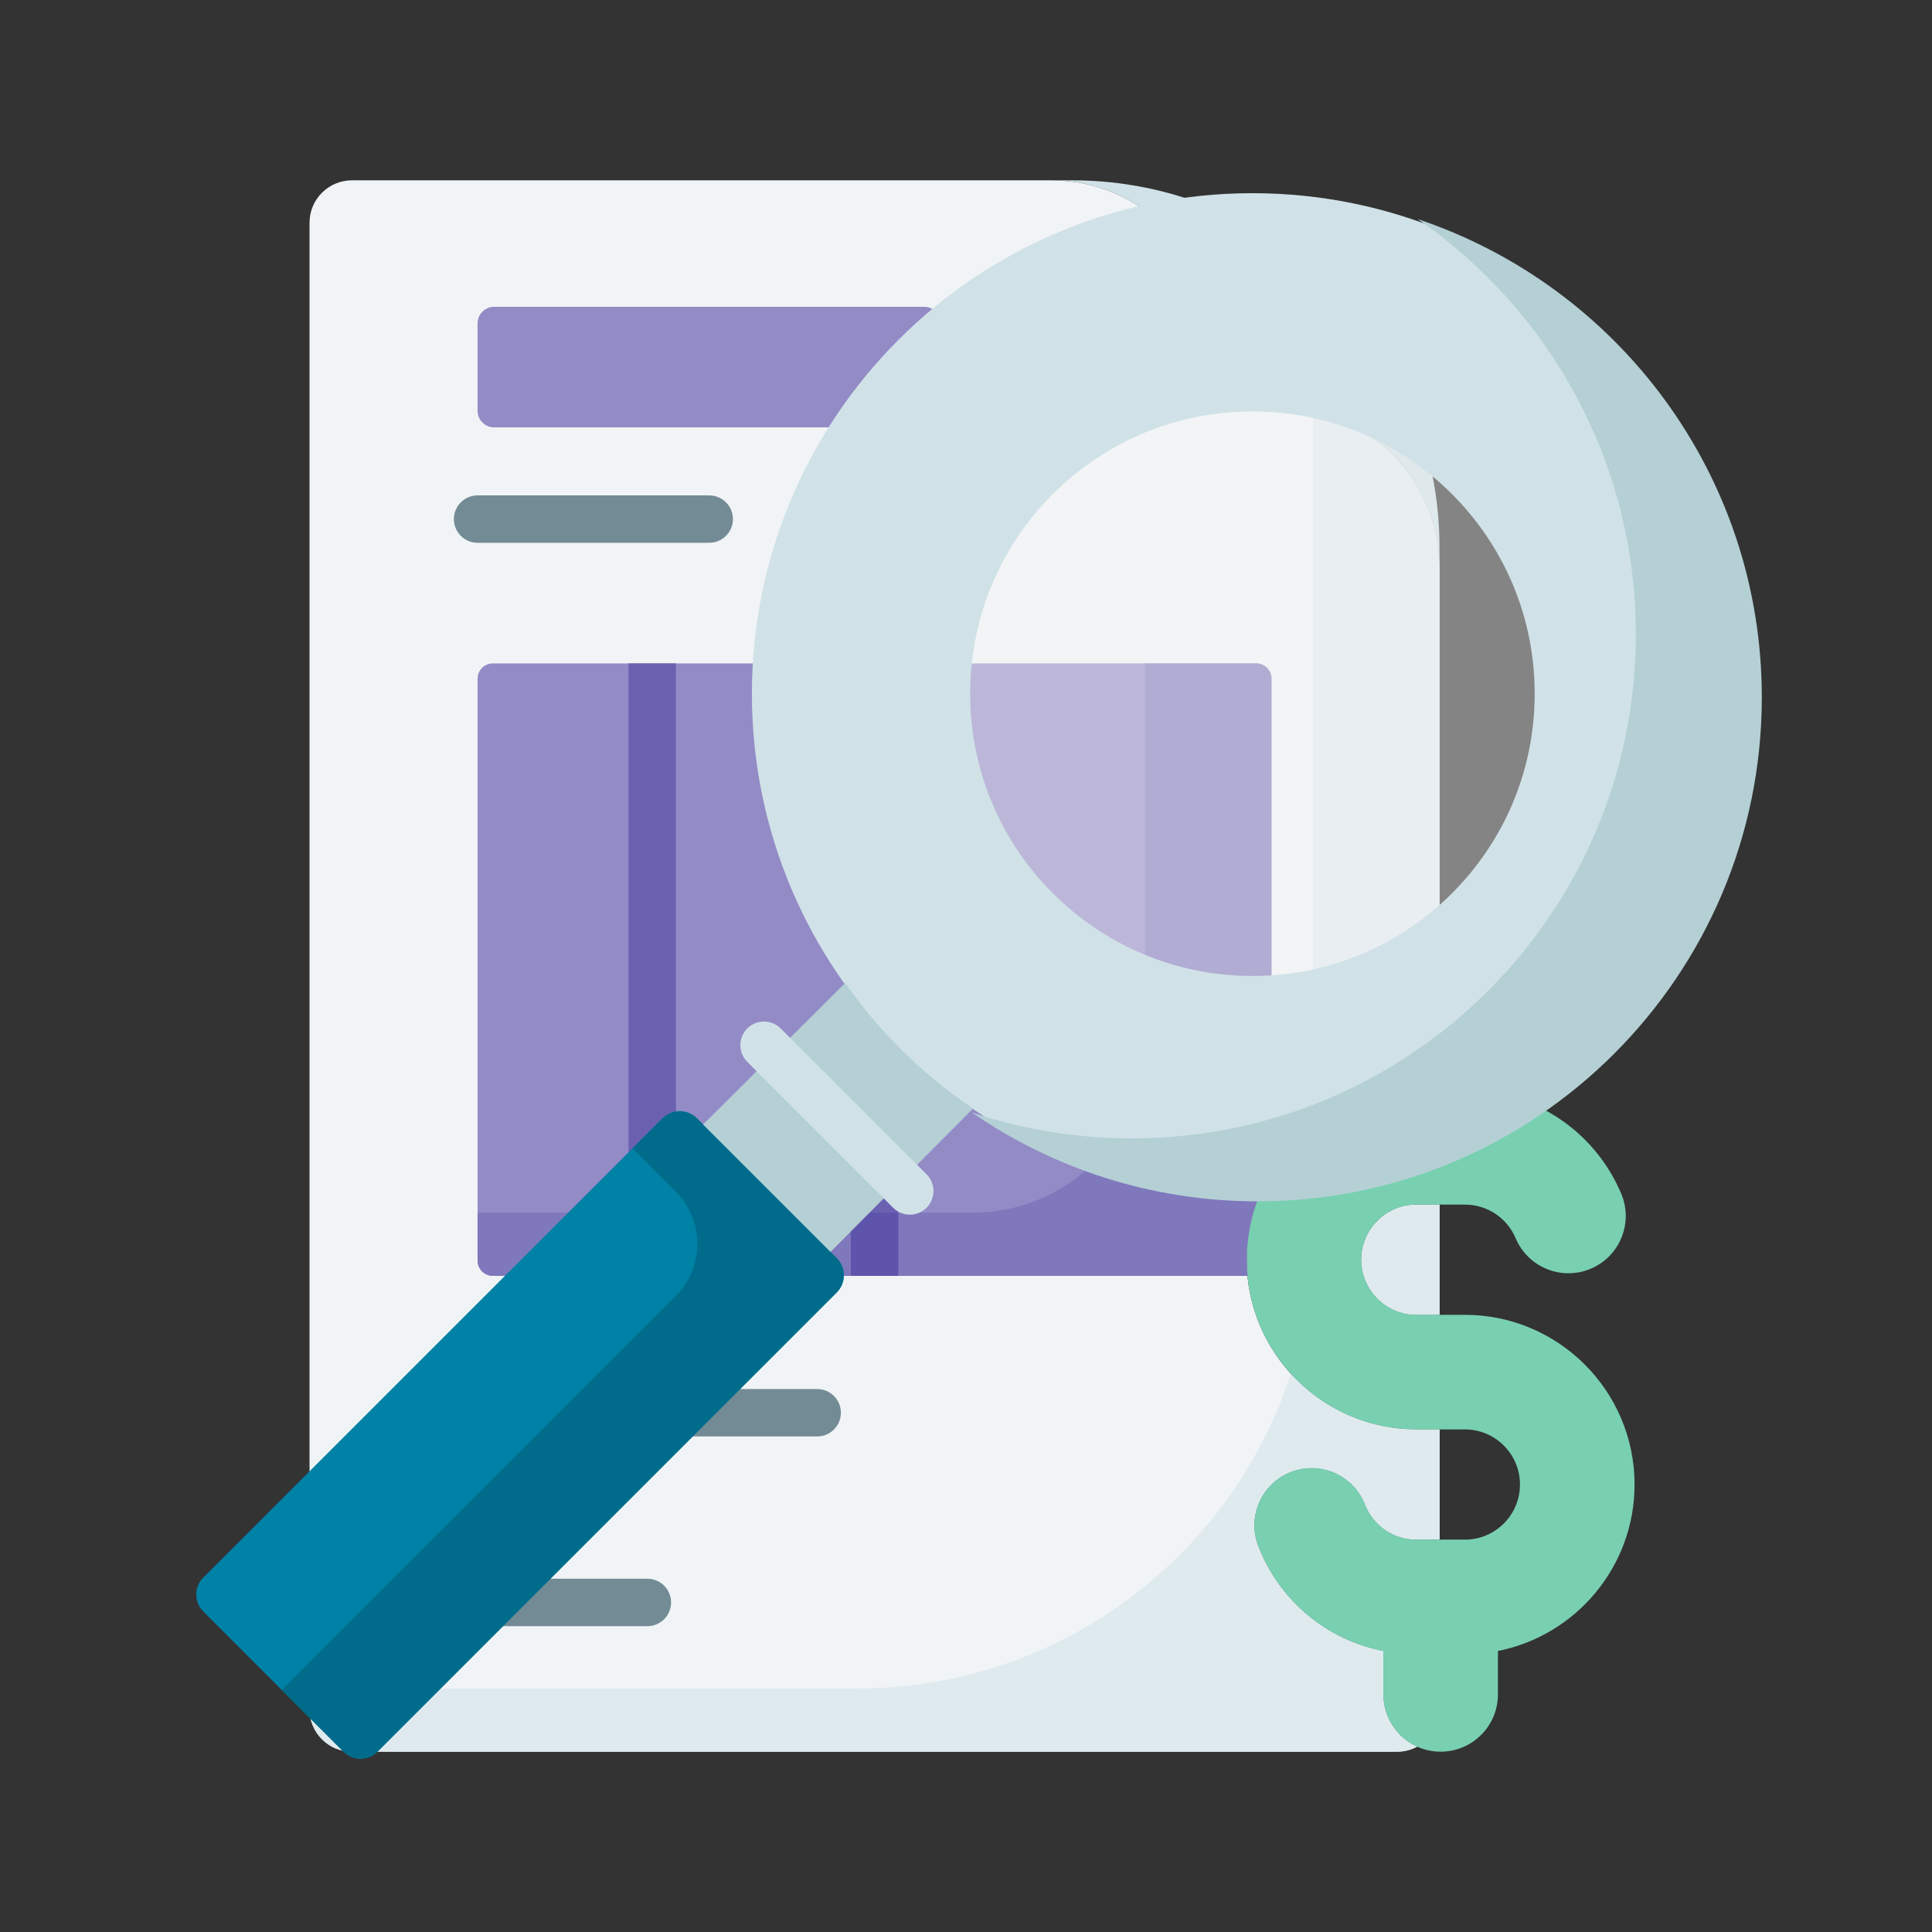
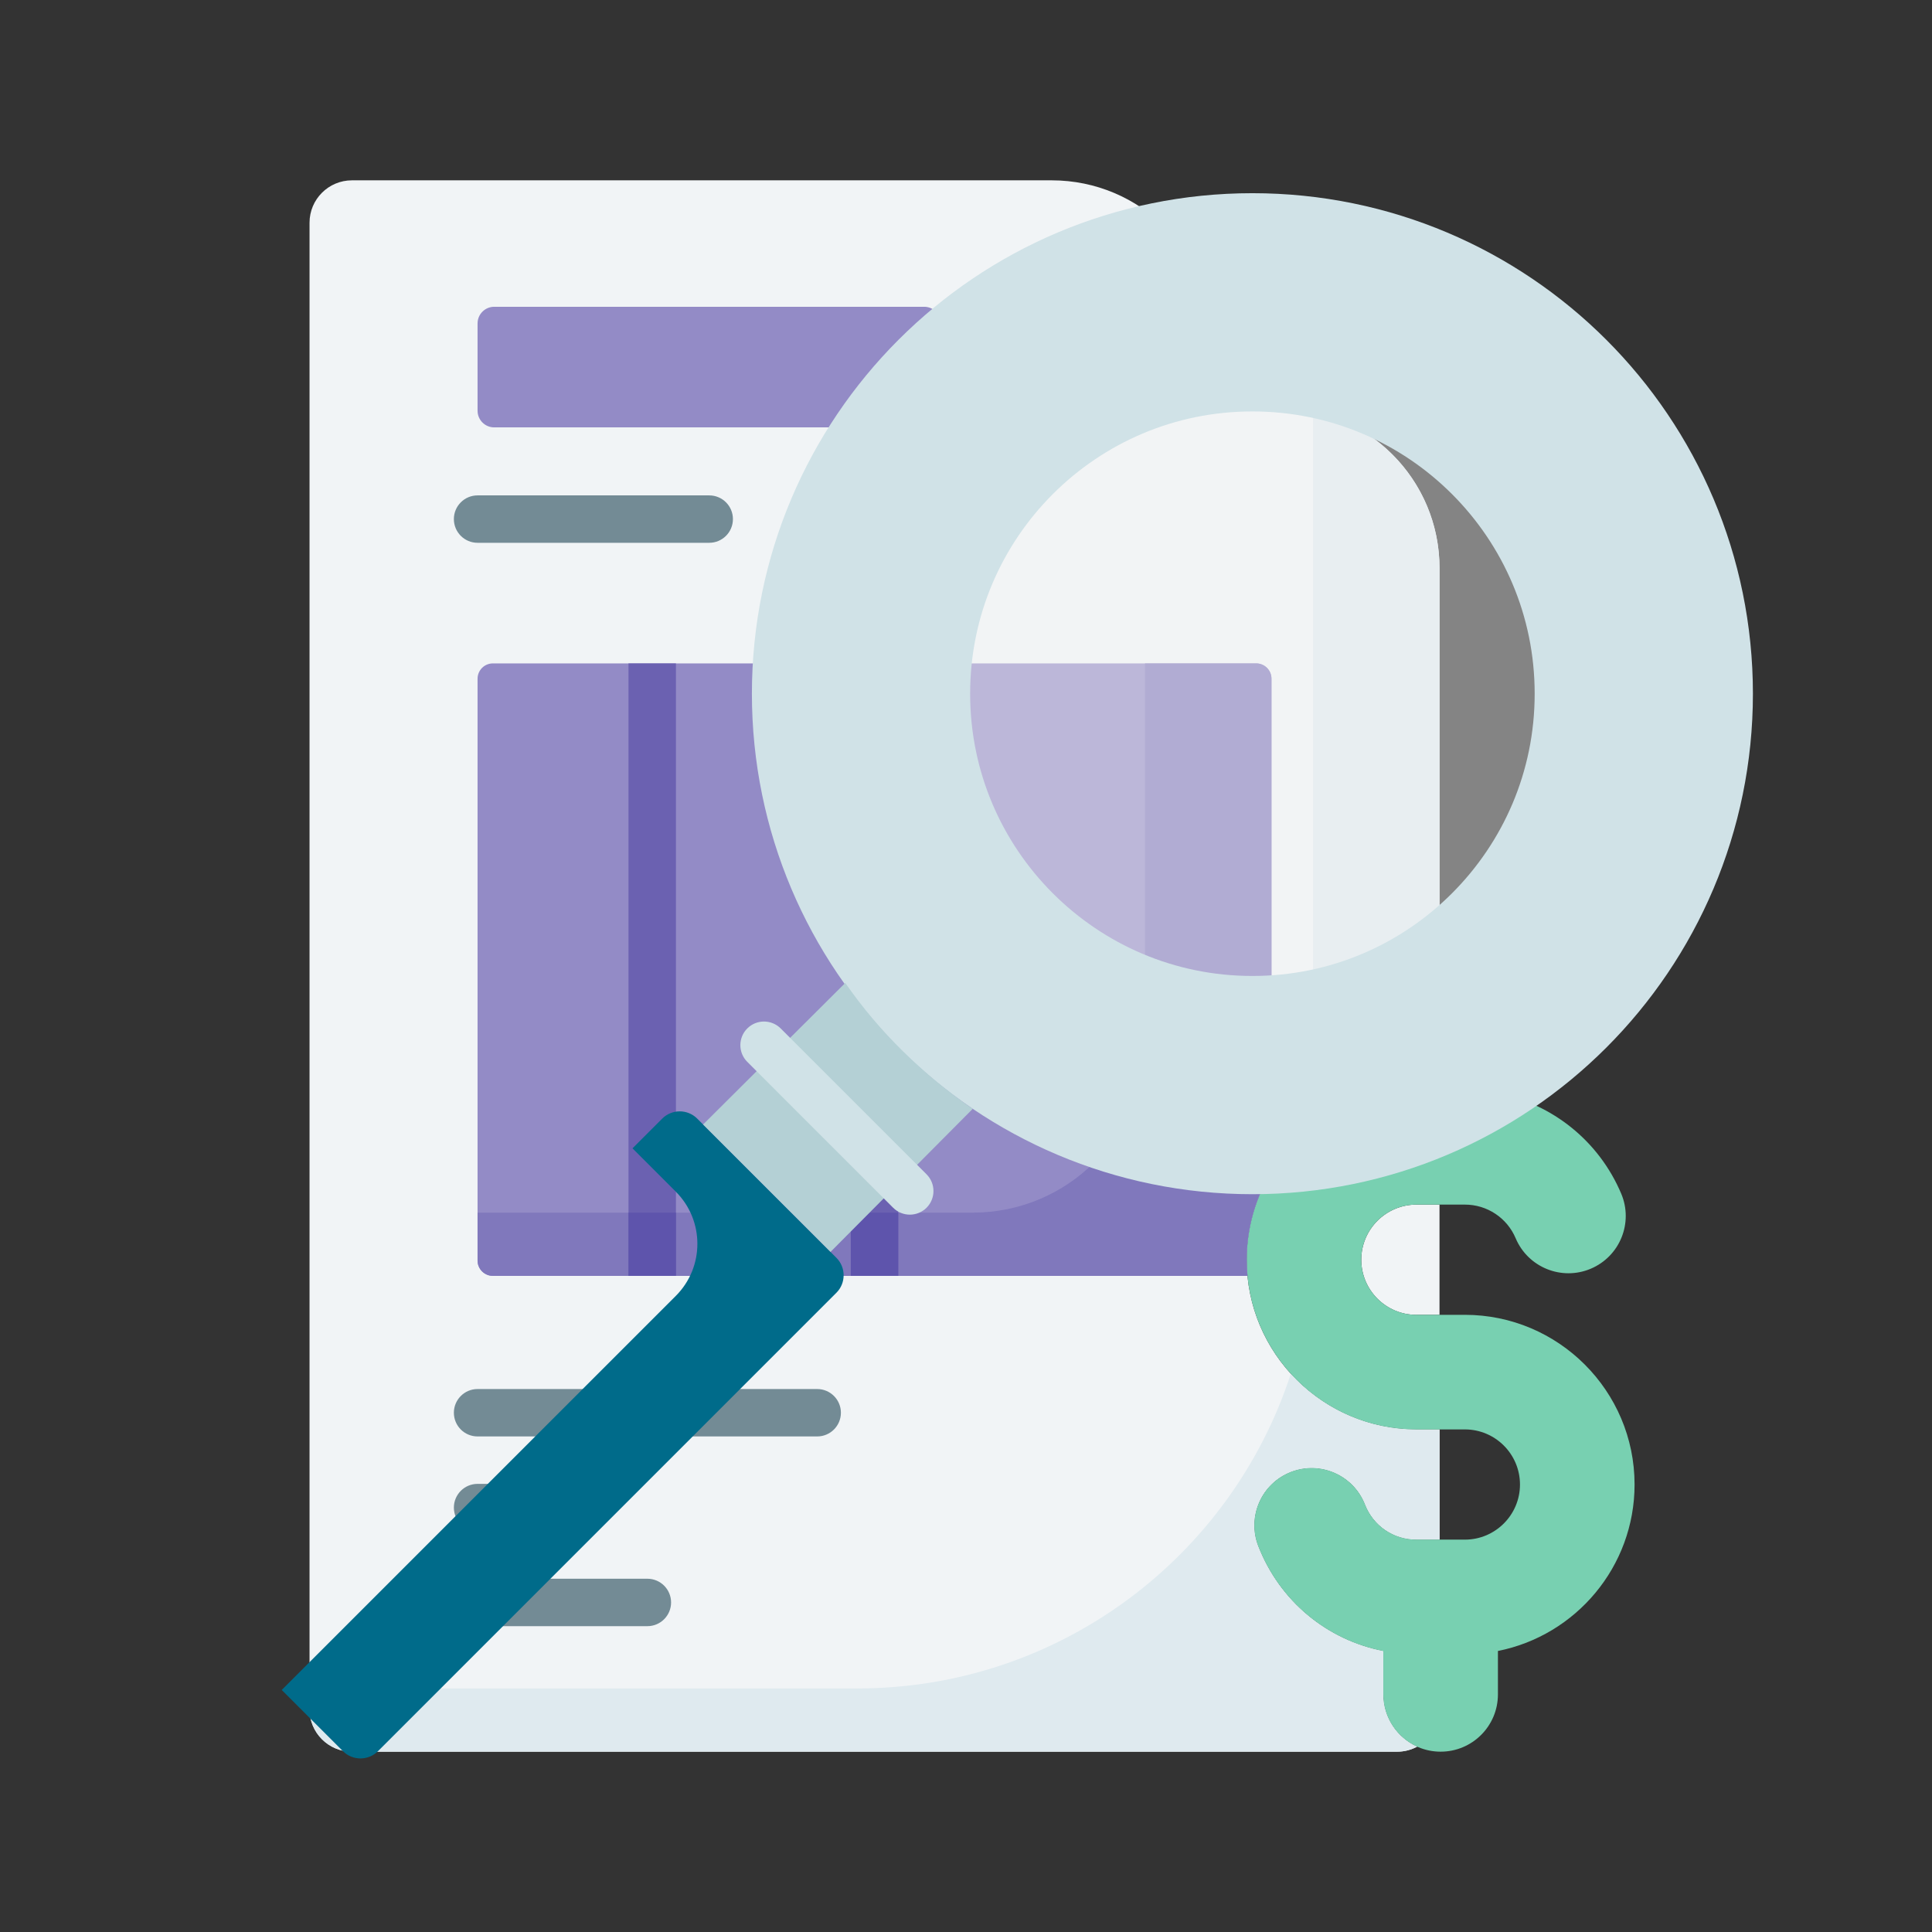
<svg xmlns="http://www.w3.org/2000/svg" width="80" height="80" viewBox="0 0 80 80" fill="none">
  <rect x="0" y="0" width="80" height="80" fill="#333333" stroke="none" />
  <g clip-path="url(#clip0_20013125_24025)">
    <path fill-rule="evenodd" clip-rule="evenodd" d="M57.281 68.366V70.161C57.281 71.125 57.856 71.954 58.681 72.325C58.433 72.458 58.151 72.533 57.85 72.533H14.574C13.604 72.533 12.817 71.747 12.817 70.776V9.224C12.817 8.253 13.603 7.467 14.574 7.467H43.547C47.221 7.467 50.199 10.445 50.199 14.119V15.118C50.199 16.088 50.986 16.875 51.956 16.875H52.955C56.629 16.875 59.608 19.853 59.608 23.527V41.1C58.319 41.125 57.281 42.177 57.281 43.472V45.27C54.059 45.908 51.623 48.756 51.623 52.163C51.623 56.037 54.775 59.189 58.65 59.189H59.608V63.753H58.65C57.701 63.753 56.866 63.182 56.522 62.3C56.046 61.079 54.67 60.475 53.45 60.951C52.229 61.427 51.626 62.803 52.102 64.023C52.992 66.306 54.949 67.911 57.281 68.366ZM59.607 49.88H58.65C57.391 49.88 56.367 50.904 56.367 52.162C56.367 53.421 57.391 54.445 58.65 54.445H59.607V49.88Z" fill="#F1F4F6" />
    <path d="M53.45 56.884C50.991 64.448 43.884 69.915 35.5 69.915H12.817V70.777C12.817 71.747 13.604 72.534 14.574 72.534H57.85C58.151 72.534 58.433 72.458 58.681 72.326C57.856 71.954 57.281 71.125 57.281 70.162V68.366C54.949 67.911 52.992 66.307 52.102 64.024C51.626 62.803 52.229 61.428 53.45 60.952C54.67 60.476 56.046 61.079 56.522 62.3C56.866 63.183 57.701 63.754 58.65 63.754H59.608V59.189H58.65C56.591 59.189 54.736 58.299 53.45 56.884V56.884Z" fill="#DFEAEF" />
    <path d="M54.371 17.025V46.592C55.211 45.945 56.202 45.483 57.281 45.269V43.471C57.281 42.177 58.319 41.124 59.607 41.1V23.527C59.607 20.339 57.365 17.674 54.371 17.025Z" fill="#DFEAEF" />
-     <path d="M56.367 52.162C56.367 53.42 57.391 54.444 58.649 54.444H59.607V49.88H58.649C57.391 49.88 56.367 50.904 56.367 52.162Z" fill="#DFEAEF" />
-     <path d="M59.607 22.675C59.607 14.276 52.798 7.467 44.399 7.467H43.547C47.221 7.467 50.199 10.445 50.199 14.119V15.118C50.199 16.088 50.986 16.875 51.956 16.875H52.955C56.629 16.875 59.607 19.853 59.607 23.527L59.607 22.675Z" fill="#D0E2E7" />
    <path d="M38.27 17.697H20.464C20.084 17.697 19.775 17.389 19.775 17.008V13.392C19.775 13.012 20.084 12.703 20.464 12.703H38.27C38.651 12.703 38.959 13.012 38.959 13.392V17.008C38.959 17.389 38.651 17.697 38.27 17.697Z" fill="#938BC6" />
    <path d="M67.684 61.471C67.684 57.596 64.532 54.444 60.657 54.444H58.65C57.391 54.444 56.367 53.421 56.367 52.162C56.367 50.904 57.391 49.88 58.65 49.88H60.657C61.577 49.88 62.403 50.428 62.761 51.275C63.272 52.481 64.664 53.045 65.87 52.535C67.076 52.025 67.641 50.633 67.131 49.427C66.21 47.249 64.284 45.715 62.026 45.269V43.472C62.026 42.162 60.964 41.1 59.653 41.1C58.343 41.1 57.281 42.162 57.281 43.472V45.27C54.06 45.908 51.623 48.756 51.623 52.162C51.623 56.037 54.775 59.189 58.65 59.189H60.657C61.916 59.189 62.939 60.212 62.939 61.471C62.939 62.729 61.916 63.753 60.657 63.753H58.65C57.701 63.753 56.866 63.182 56.522 62.299C56.046 61.079 54.67 60.475 53.45 60.951C52.229 61.427 51.626 62.803 52.102 64.023C52.992 66.306 54.948 67.911 57.281 68.366V70.161C57.281 71.471 58.343 72.533 59.653 72.533C60.964 72.533 62.026 71.471 62.026 70.161V68.363C65.247 67.725 67.684 64.877 67.684 61.471V61.471Z" fill="#78D0B1" />
    <path d="M51.623 52.163C51.623 50.826 51.998 49.576 52.649 48.511V28.104C52.649 27.754 52.365 27.47 52.014 27.47H20.41C20.059 27.47 19.775 27.754 19.775 28.104V52.197C19.775 52.547 20.059 52.831 20.41 52.831H51.655C51.634 52.611 51.623 52.388 51.623 52.163Z" fill="#938BC6" />
    <path d="M52.014 27.47H47.412V43.078C47.412 47.019 44.218 50.213 40.277 50.213H19.775V52.197C19.775 52.547 20.059 52.831 20.41 52.831H51.655C51.634 52.611 51.623 52.388 51.623 52.163C51.623 50.826 51.998 49.576 52.649 48.511V28.104C52.649 27.754 52.365 27.47 52.014 27.47V27.47Z" fill="#8078BC" />
    <path d="M29.367 22.476H19.775C19.233 22.476 18.794 22.037 18.794 21.494C18.794 20.952 19.233 20.513 19.775 20.513H29.367C29.91 20.513 30.349 20.952 30.349 21.494C30.349 22.037 29.91 22.476 29.367 22.476Z" fill="#738B95" />
    <path d="M33.838 59.48H19.775C19.233 59.48 18.794 59.041 18.794 58.498C18.794 57.956 19.233 57.517 19.775 57.517H33.838C34.38 57.517 34.82 57.956 34.82 58.498C34.82 59.041 34.38 59.48 33.838 59.48Z" fill="#738B95" />
    <path d="M23.872 63.408H19.775C19.233 63.408 18.794 62.968 18.794 62.426C18.794 61.884 19.233 61.444 19.775 61.444H23.872C24.414 61.444 24.854 61.884 24.854 62.426C24.854 62.968 24.414 63.408 23.872 63.408V63.408Z" fill="#738B95" />
    <path d="M26.807 67.336H19.775C19.233 67.336 18.794 66.896 18.794 66.354C18.794 65.812 19.233 65.372 19.775 65.372H26.807C27.349 65.372 27.788 65.812 27.788 66.354C27.788 66.896 27.349 67.336 26.807 67.336Z" fill="#738B95" />
    <path fill-rule="evenodd" clip-rule="evenodd" d="M27.989 27.47V52.831H26.025V27.47H27.989ZM35.23 52.831H37.194V27.47H35.23V52.831Z" fill="#6B61B1" />
    <path fill-rule="evenodd" clip-rule="evenodd" d="M27.989 50.213V52.831H26.025V50.213H27.989ZM35.23 52.831H37.194V50.213H35.23V52.831Z" fill="#5E54AC" />
    <path opacity="0.424" d="M51.989 45.41C61.173 45.41 68.618 37.965 68.618 28.782C68.618 19.598 61.173 12.153 51.989 12.153C42.806 12.153 35.361 19.598 35.361 28.782C35.361 37.965 42.806 45.41 51.989 45.41Z" fill="#F4F4F4" />
    <path d="M68.066 28.725C68.066 37.675 60.81 44.931 51.86 44.931C42.909 44.931 35.653 37.675 35.653 28.725C35.653 19.774 42.909 12.518 51.86 12.518C60.81 12.518 68.066 19.774 68.066 28.725Z" stroke="#D0E2E7" stroke-width="9.037" />
-     <path d="M58.705 9.073C64.16 12.838 67.736 19.134 67.736 26.264C67.736 37.792 58.391 47.137 46.864 47.137C44.548 47.137 42.321 46.76 40.239 46.063C43.604 48.385 47.683 49.745 52.08 49.745C63.608 49.745 72.953 40.4 72.953 28.872C72.953 19.66 66.985 11.842 58.705 9.073V9.073Z" fill="#B4D0D5" />
-     <path d="M14.223 72.535L8.418 66.729C8.029 66.341 8.029 65.711 8.418 65.323L27.442 46.298C27.831 45.91 28.461 45.91 28.849 46.298L34.655 52.104C35.043 52.492 35.043 53.122 34.655 53.511L15.63 72.535C15.242 72.923 14.612 72.923 14.223 72.535Z" fill="#0081A6" />
    <path d="M34.633 52.082L28.87 46.319C28.47 45.919 27.821 45.919 27.421 46.319L26.19 47.55L27.983 49.344C29.175 50.536 29.175 52.469 27.983 53.661L11.666 69.977L14.202 72.513C14.602 72.913 15.251 72.913 15.651 72.513L34.633 53.531C35.033 53.131 35.033 52.482 34.633 52.082Z" fill="#006B8A" />
    <path d="M35.001 40.701L29.114 46.563L34.39 51.839L40.277 45.916C38.219 44.488 36.429 42.76 35.001 40.701Z" fill="#B4D0D5" />
    <path d="M37.675 50.296C37.425 50.296 37.174 50.2 36.983 50.01L30.943 43.969C30.561 43.587 30.561 42.968 30.943 42.586C31.325 42.204 31.944 42.204 32.327 42.586L38.367 48.626C38.748 49.008 38.748 49.627 38.367 50.01C38.176 50.2 37.925 50.296 37.675 50.296Z" fill="#D0E2E7" />
  </g>
  <defs>
    <clipPath id="clip0_20013125_24025">
      <rect width="80" height="80" fill="white" />
    </clipPath>
  </defs>
</svg>